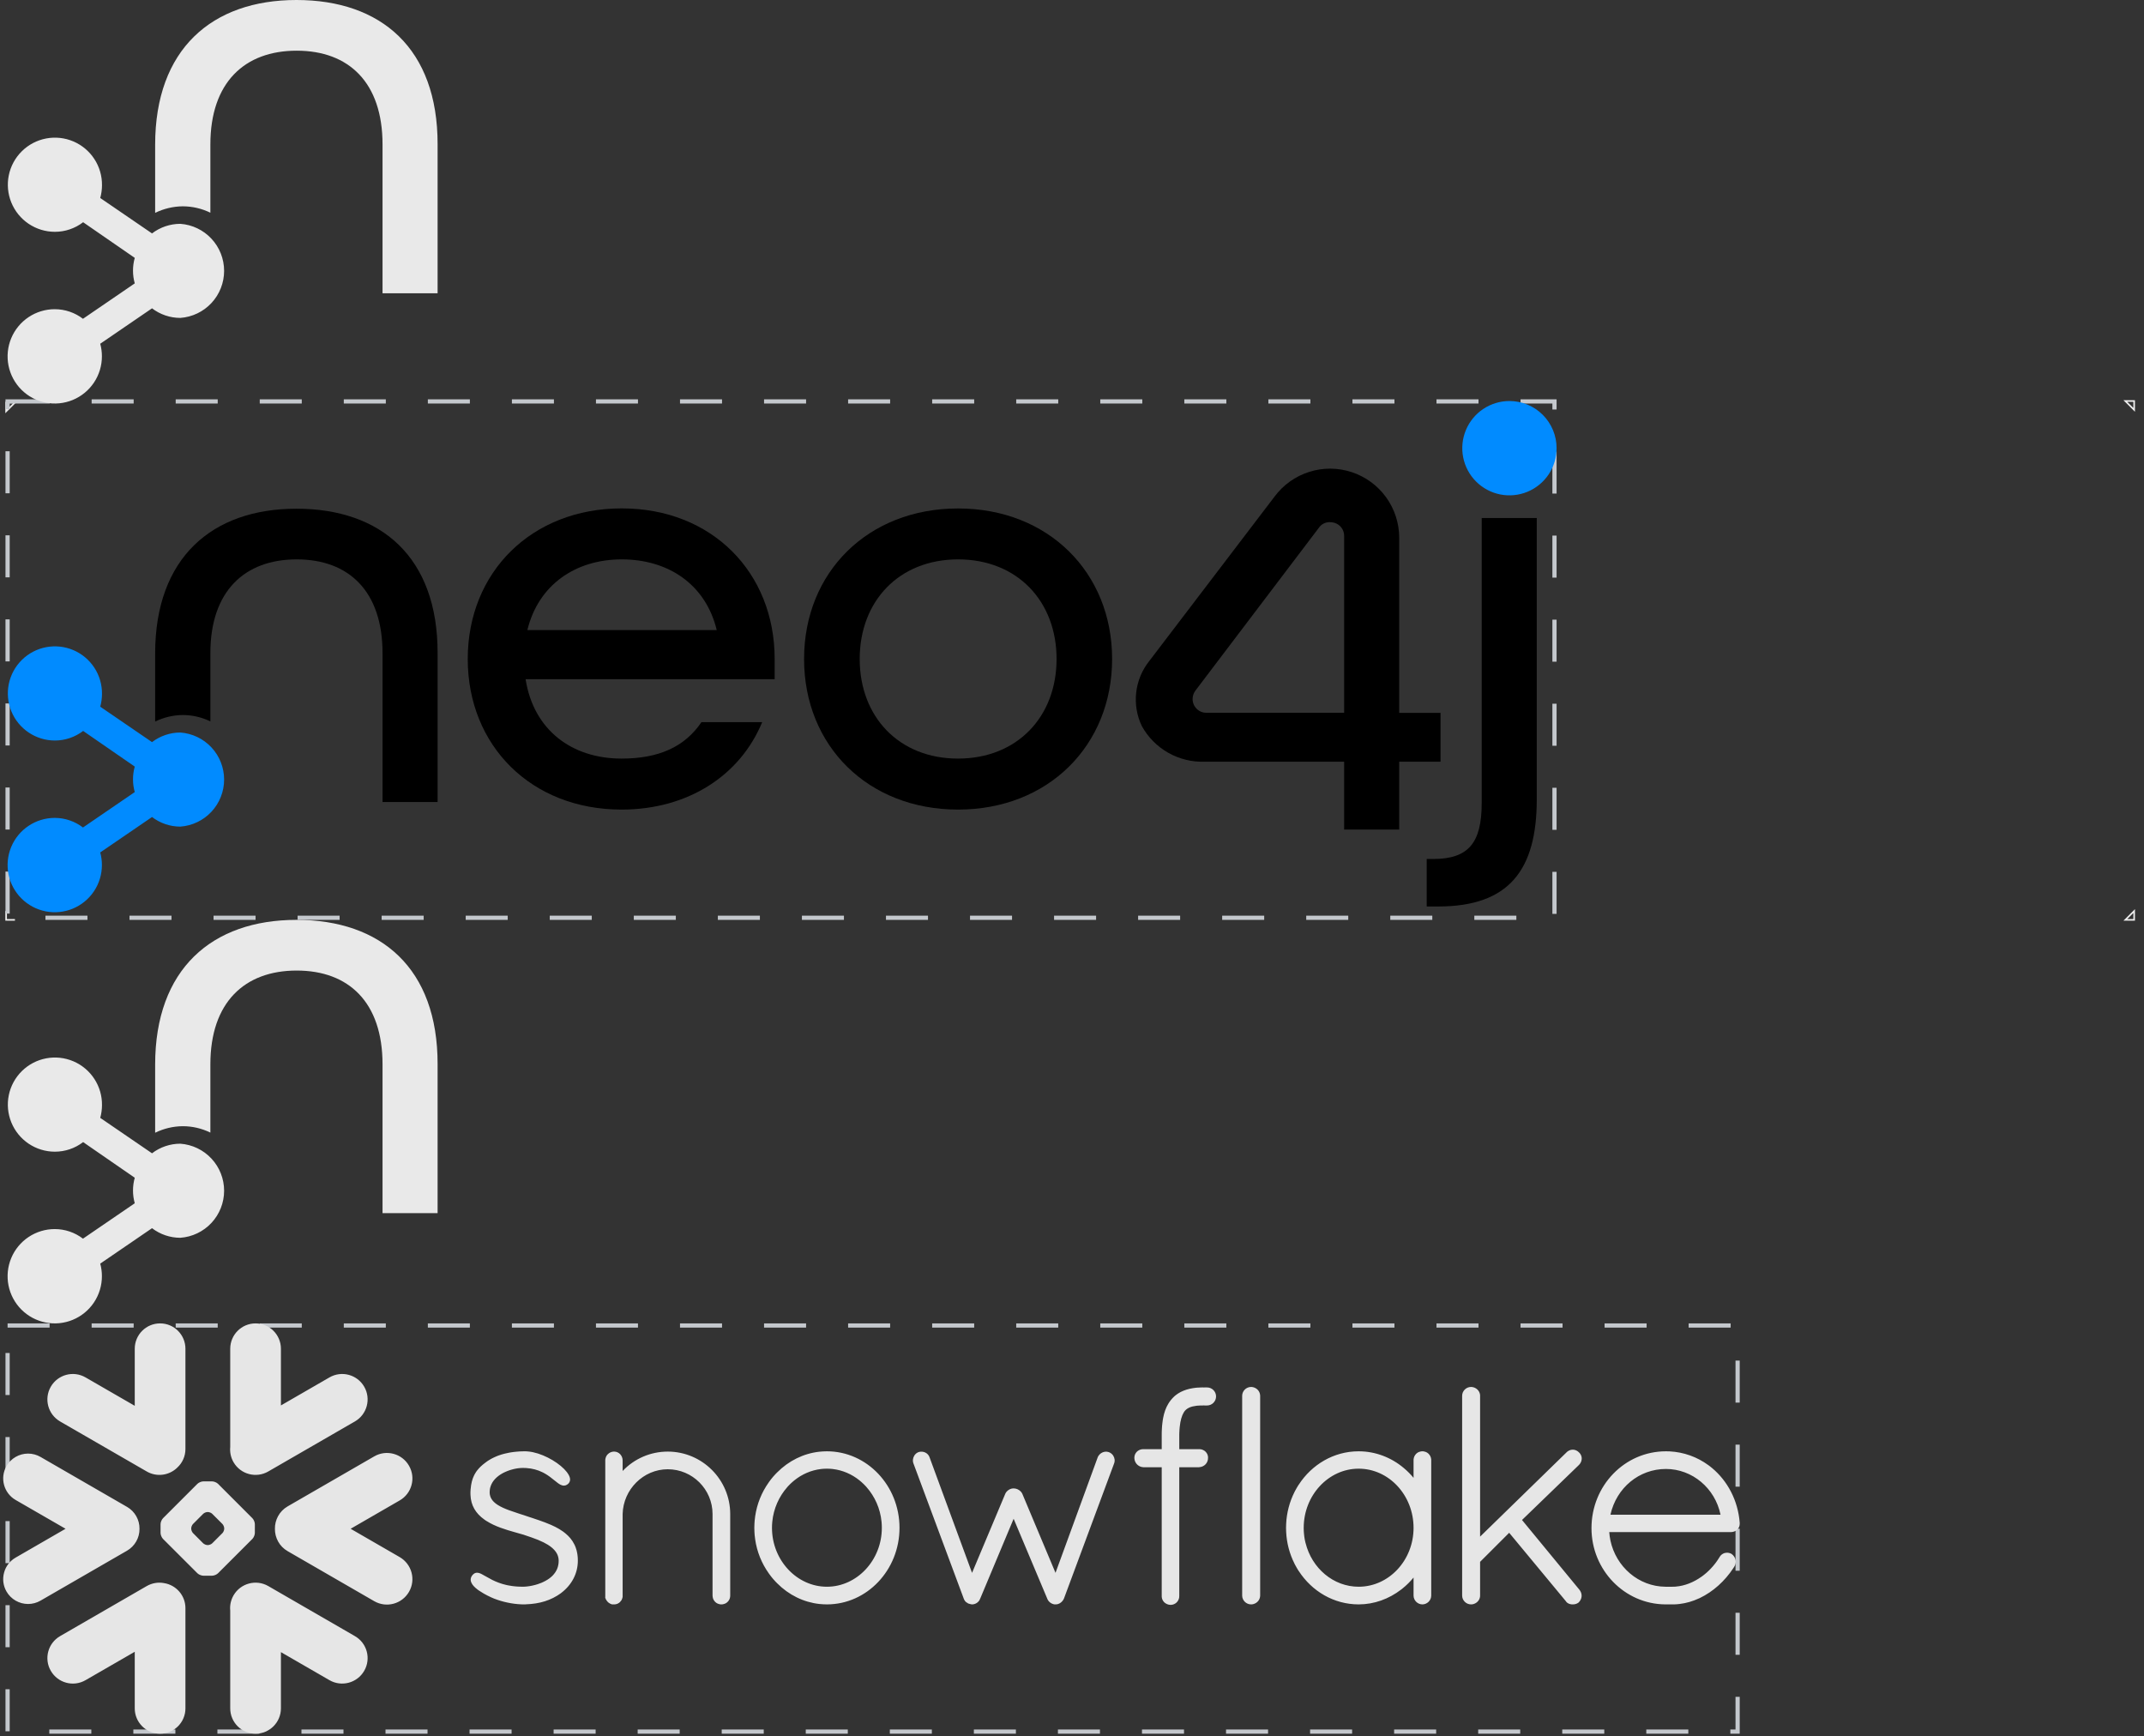
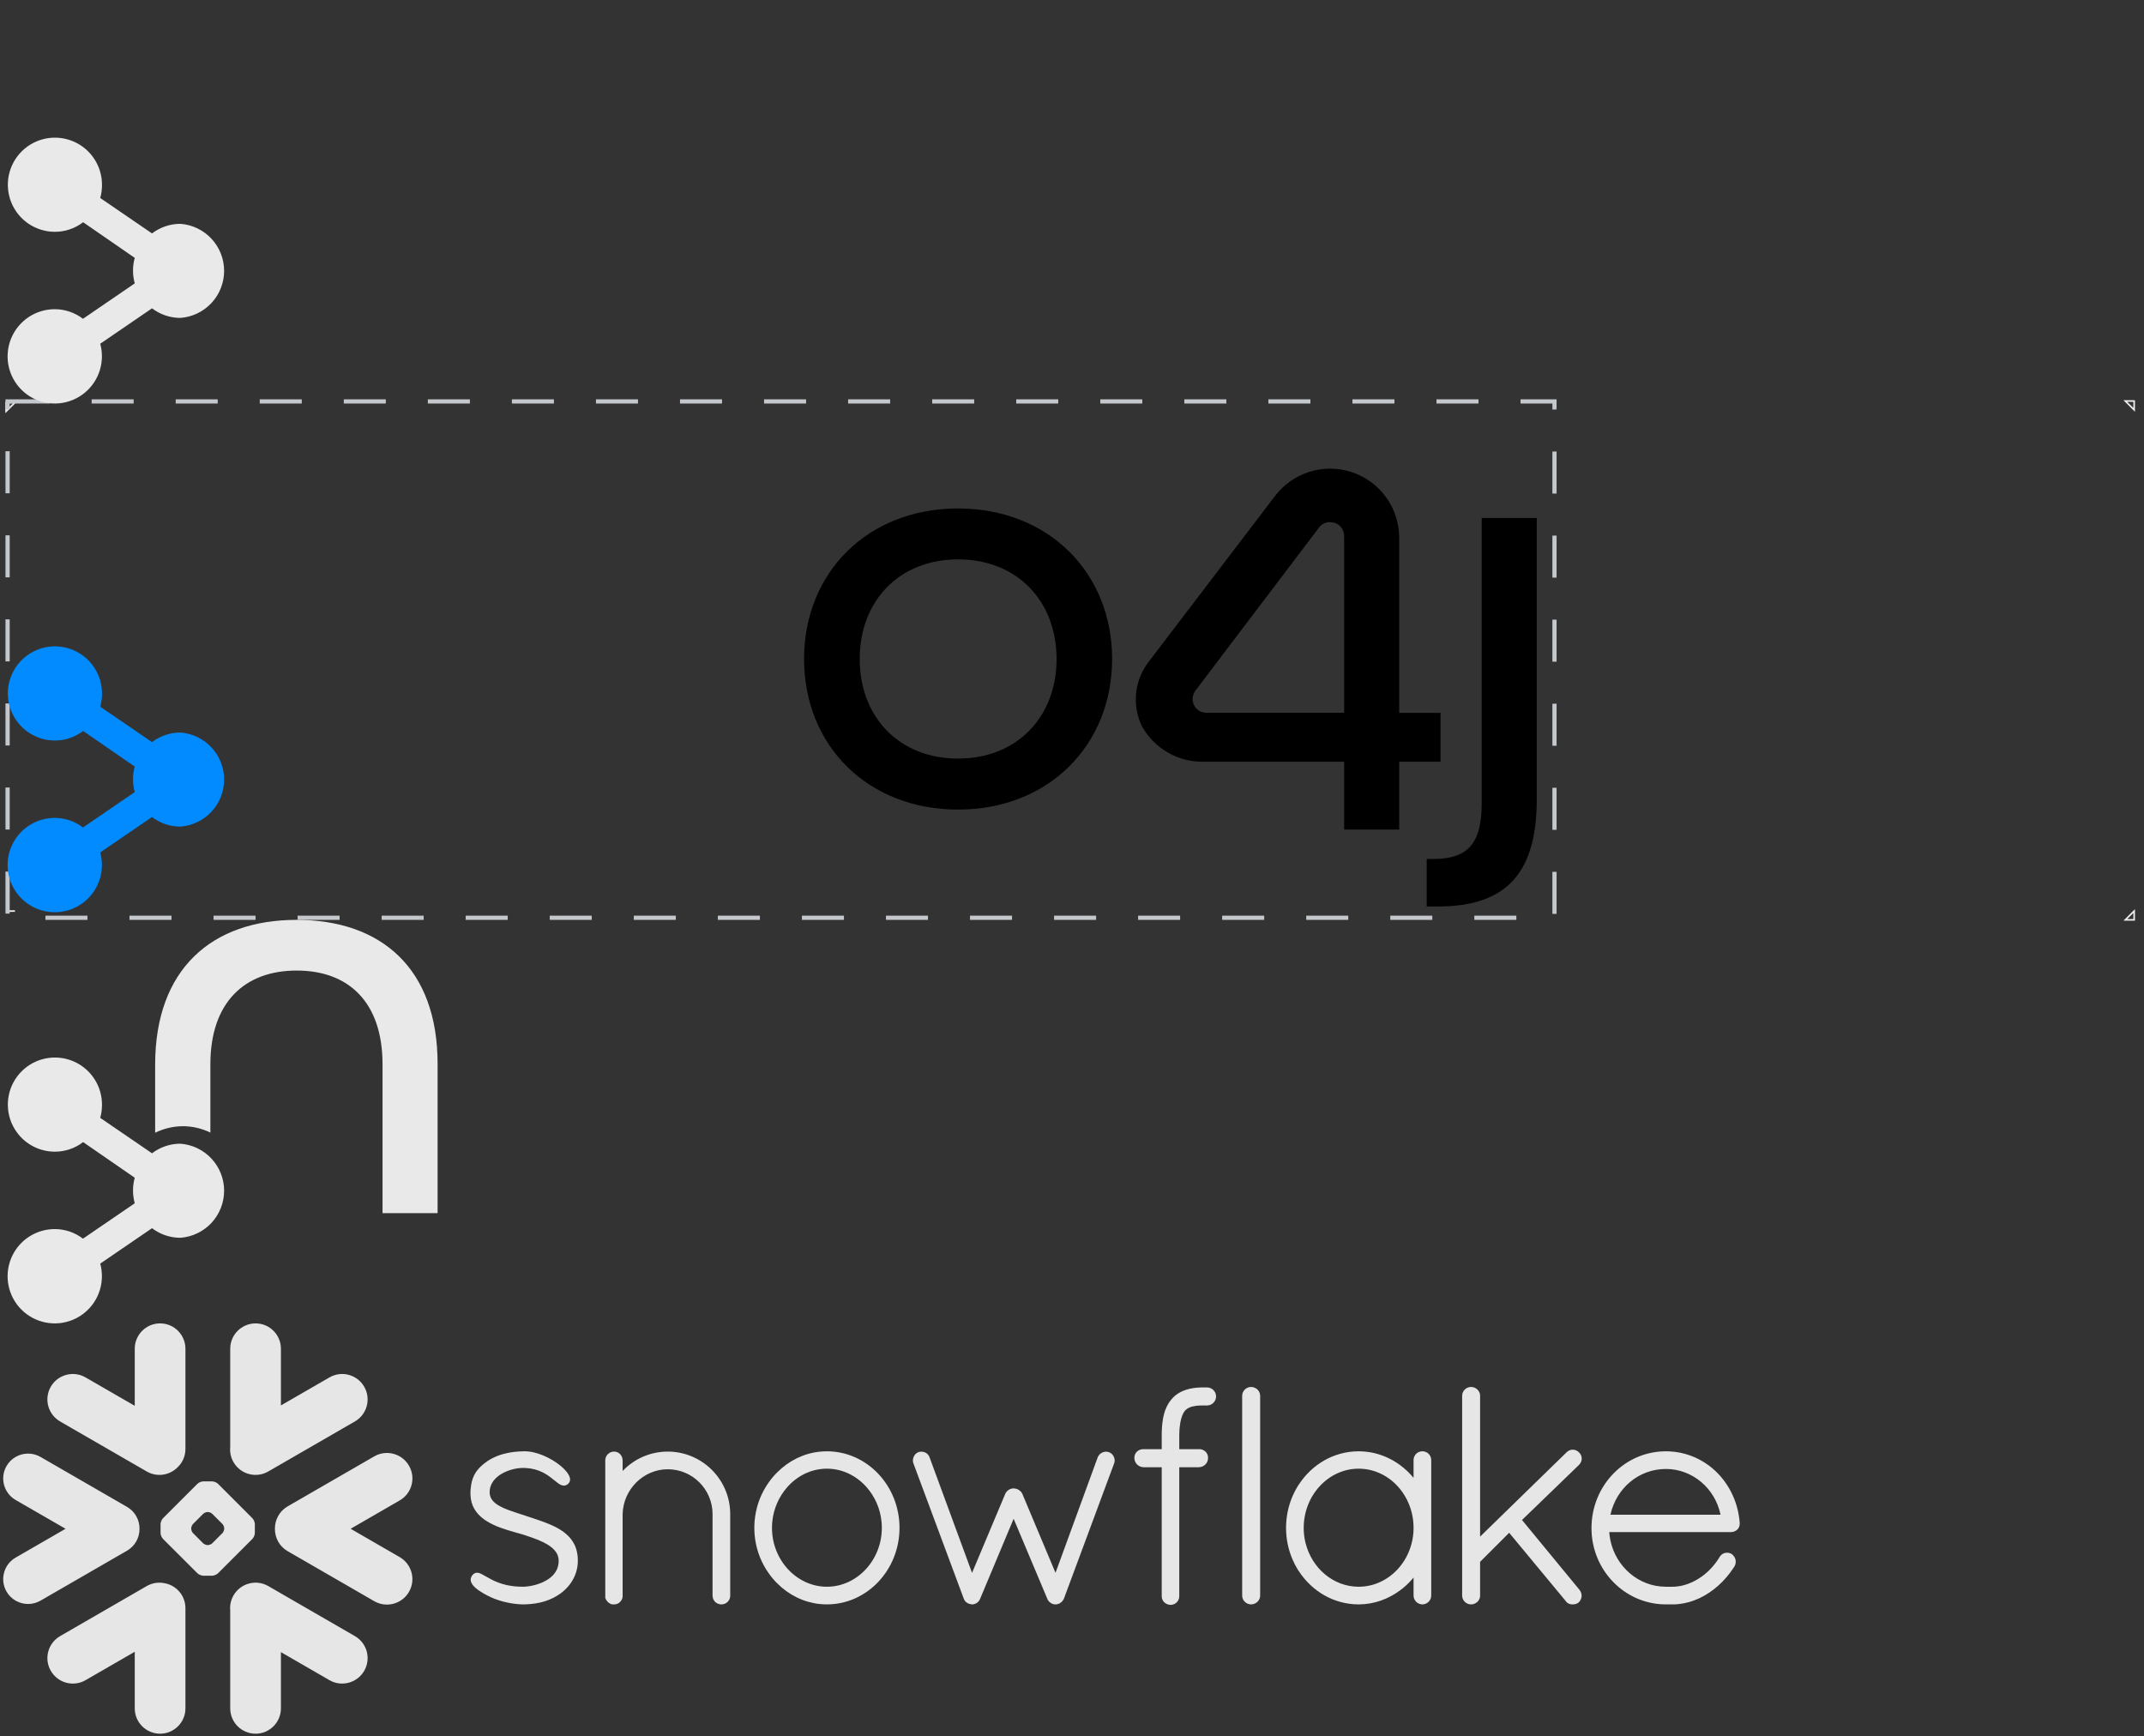
<svg xmlns="http://www.w3.org/2000/svg" width="226" height="183" viewBox="0 0 226 183" fill="none">
  <rect x="0" y="0" width="226" height="183" fill="#333333" stroke="none" />
-   <path d="M0.646 96.022V96.952H1.575M1.575 42.422H0.646V43.352L1.575 42.422ZM224.962 43.197V42.267H224.033L224.962 43.197ZM224.033 96.952H224.962V96.022L224.033 96.952Z" stroke="#EEEEEE" stroke-width="0.168" />
+   <path d="M0.646 96.022H1.575M1.575 42.422H0.646V43.352L1.575 42.422ZM224.962 43.197V42.267H224.033L224.962 43.197ZM224.033 96.952H224.962V96.022L224.033 96.952Z" stroke="#EEEEEE" stroke-width="0.168" />
  <rect x="0.8" y="42.309" width="163.059" height="54.422" stroke="#C4C8CD" stroke-width="0.443" stroke-dasharray="4.43 4.43" />
-   <rect x="0.8" y="139.704" width="182.363" height="42.801" stroke="#C4C8CD" stroke-width="0.443" stroke-dasharray="4.43 4.43" />
  <path d="M37.407 172.44L28.279 167.167C26.997 166.428 25.357 166.867 24.615 168.15C24.327 168.655 24.214 169.211 24.269 169.751V180.057C24.269 181.53 25.465 182.727 26.942 182.727C28.415 182.727 29.612 181.53 29.612 180.057V174.131L34.726 177.084C36.008 177.826 37.652 177.383 38.391 176.101C39.133 174.819 38.694 173.179 37.407 172.44V172.44ZM14.705 161.14C14.713 160.672 14.595 160.211 14.365 159.804C14.135 159.396 13.8 159.058 13.395 158.824L4.267 153.554C3.87 153.325 3.42 153.205 2.961 153.204C2.025 153.204 1.154 153.705 0.688 154.514C-0.035 155.765 0.396 157.37 1.648 158.093L6.91 161.128L1.648 164.167C1.042 164.517 0.606 165.08 0.428 165.756C0.245 166.432 0.338 167.14 0.688 167.746C1.154 168.554 2.025 169.056 2.957 169.056C3.416 169.056 3.871 168.935 4.267 168.706L13.395 163.436C13.797 163.203 14.129 162.867 14.359 162.464C14.589 162.061 14.709 161.604 14.705 161.14ZM6.338 149.819L15.467 155.089C16.532 155.707 17.845 155.505 18.684 154.685C19.217 154.195 19.547 153.496 19.547 152.718V142.156C19.547 140.679 18.35 139.482 16.877 139.482C15.401 139.482 14.204 140.679 14.204 142.156V148.168L9.02 145.176C7.737 144.433 6.097 144.872 5.355 146.155C4.613 147.437 5.056 149.077 6.338 149.819ZM26.864 161.567C26.864 161.769 26.748 162.049 26.604 162.197L22.986 165.814C22.843 165.958 22.559 166.075 22.357 166.075H21.436C21.234 166.075 20.95 165.958 20.806 165.815L17.184 162.197C17.041 162.049 16.924 161.769 16.924 161.567V160.646C16.924 160.44 17.041 160.16 17.184 160.016L20.806 156.395C20.95 156.251 21.234 156.134 21.436 156.134H22.357C22.559 156.134 22.843 156.251 22.986 156.395L26.604 160.016C26.748 160.16 26.865 160.44 26.865 160.646L26.864 161.567ZM23.635 161.124V161.085C23.635 160.937 23.55 160.732 23.445 160.623L22.376 159.558C22.271 159.449 22.065 159.364 21.914 159.364H21.875C21.727 159.364 21.521 159.449 21.412 159.558L20.348 160.623C20.243 160.728 20.157 160.934 20.157 161.085V161.124C20.157 161.276 20.243 161.482 20.348 161.586L21.412 162.655C21.521 162.76 21.727 162.846 21.875 162.846H21.914C22.065 162.846 22.271 162.76 22.376 162.655L23.445 161.586C23.55 161.482 23.635 161.276 23.635 161.124ZM28.279 155.089L37.407 149.819C38.69 149.081 39.133 147.437 38.391 146.155C37.648 144.872 36.008 144.433 34.726 145.176L29.612 148.129V142.156C29.612 140.679 28.415 139.482 26.942 139.482C25.465 139.482 24.269 140.679 24.269 142.156V152.509C24.218 153.045 24.323 153.604 24.615 154.11C25.357 155.392 26.997 155.831 28.279 155.089ZM17.297 166.856C16.691 166.739 16.042 166.837 15.467 167.167L6.338 172.44C5.056 173.179 4.613 174.819 5.355 176.101C6.097 177.387 7.737 177.827 9.02 177.084L14.204 174.092V180.057C14.204 181.53 15.401 182.727 16.877 182.727C18.35 182.727 19.547 181.53 19.547 180.057V169.495C19.547 168.162 18.572 167.058 17.297 166.856ZM43.112 154.483C42.374 153.196 40.73 152.757 39.448 153.499L30.319 158.769C29.445 159.274 28.963 160.199 28.979 161.14C28.971 162.076 29.453 162.989 30.319 163.487L39.448 168.76C40.73 169.499 42.37 169.059 43.112 167.777C43.855 166.495 43.411 164.855 42.129 164.112L36.961 161.128L42.129 158.143C43.415 157.405 43.855 155.765 43.112 154.483ZM183.384 160.51V160.611C183.384 161.108 182.968 161.478 182.455 161.478H169.631C169.655 161.781 169.694 162.076 169.756 162.368C170.35 165.146 172.729 167.213 175.554 167.237H176.3C176.358 167.237 176.417 167.237 176.479 167.233C176.533 167.233 176.588 167.229 176.642 167.225C176.646 167.225 176.65 167.225 176.654 167.221C177.59 167.147 178.534 166.771 179.378 166.164H179.382C179.427 166.132 179.471 166.098 179.514 166.063C179.522 166.059 179.529 166.052 179.541 166.044C179.579 166.014 179.616 165.984 179.654 165.954C179.669 165.943 179.681 165.931 179.697 165.919C179.729 165.895 179.76 165.869 179.79 165.842C179.809 165.826 179.832 165.807 179.852 165.791C179.875 165.767 179.899 165.745 179.926 165.725C179.949 165.702 179.976 165.679 180 165.655C180.02 165.638 180.039 165.62 180.058 165.601C180.089 165.574 180.116 165.546 180.147 165.519C180.163 165.504 180.178 165.484 180.194 165.469L180.287 165.375L180.33 165.333L180.423 165.228C180.439 165.216 180.45 165.201 180.462 165.185C180.497 165.15 180.528 165.115 180.559 165.08C180.571 165.065 180.586 165.049 180.598 165.033C180.629 164.995 180.656 164.96 180.687 164.925L180.734 164.866C180.761 164.831 180.788 164.8 180.812 164.769C180.833 164.741 180.853 164.712 180.874 164.684C180.893 164.656 180.913 164.633 180.932 164.606C180.963 164.563 180.994 164.52 181.022 164.478C181.031 164.465 181.04 164.452 181.049 164.439C181.127 164.324 181.202 164.208 181.274 164.089C181.274 164.089 181.274 164.085 181.278 164.081C181.294 164.054 181.313 164.031 181.332 164.004C181.34 163.992 181.348 163.98 181.36 163.973C181.371 163.953 181.387 163.941 181.398 163.926L181.433 163.891C181.449 163.879 181.461 163.868 181.476 163.856C181.488 163.844 181.5 163.833 181.515 163.825C181.536 163.808 181.558 163.794 181.581 163.782C181.597 163.77 181.614 163.76 181.632 163.751C181.649 163.744 181.666 163.736 181.682 163.728C181.698 163.72 181.713 163.716 181.725 163.708C181.748 163.701 181.768 163.697 181.791 163.689C181.803 163.685 181.811 163.681 181.822 163.677C181.896 163.662 181.974 163.65 182.048 163.65C182.129 163.65 182.215 163.662 182.292 163.685H182.3C182.331 163.697 182.366 163.704 182.398 163.72C182.406 163.724 182.413 163.724 182.421 163.728C182.454 163.742 182.487 163.759 182.518 163.778L182.534 163.786C182.961 164.097 183.093 164.641 182.833 165.088L182.829 165.092C182.799 165.141 182.768 165.191 182.736 165.239C182.728 165.251 182.72 165.263 182.712 165.274C181.803 166.658 180.567 167.761 179.188 168.422C179.157 168.434 179.129 168.449 179.098 168.465C179.094 168.465 179.087 168.469 179.083 168.469C178.445 168.764 177.762 168.97 177.031 169.056C177.015 169.056 177 169.059 176.984 169.059C176.922 169.068 176.86 169.074 176.798 169.079C176.763 169.079 176.728 169.083 176.689 169.087C176.646 169.087 176.6 169.09 176.557 169.094C176.471 169.094 176.386 169.098 176.3 169.098H175.546C171.233 169.067 167.759 165.469 167.759 161.062C167.759 156.581 171.256 152.963 175.605 152.963C175.733 152.963 175.861 152.967 175.989 152.971C177.505 153.049 178.904 153.566 180.066 154.413C180.07 154.417 180.074 154.42 180.078 154.42C180.144 154.467 180.206 154.518 180.268 154.564C180.299 154.591 180.334 154.619 180.369 154.646C180.4 154.669 180.431 154.696 180.462 154.72C182.098 156.084 183.202 158.132 183.385 160.502L183.384 160.51ZM169.756 159.647H181.363C180.788 156.849 178.383 154.825 175.604 154.825C172.775 154.825 170.389 156.81 169.756 159.647ZM150.597 153.235C150.741 153.379 150.838 153.573 150.862 153.799C150.862 153.83 150.866 153.861 150.866 153.892V168.166C150.866 168.675 150.438 169.098 149.933 169.098C149.428 169.098 149.004 168.675 149.004 168.166V166.269C148.65 166.697 148.262 167.085 147.838 167.423C147.827 167.435 147.815 167.443 147.803 167.454C147.764 167.485 147.724 167.515 147.683 167.544C146.4 168.531 144.842 169.098 143.214 169.098C140.591 169.098 138.282 167.703 136.907 165.589C136.895 165.574 136.88 165.554 136.868 165.539C136.829 165.473 136.79 165.406 136.747 165.337C136.72 165.294 136.697 165.251 136.67 165.208C136.642 165.166 136.619 165.119 136.596 165.072C136.557 165.006 136.519 164.938 136.483 164.87C136.471 164.847 136.464 164.824 136.452 164.8C135.925 163.756 135.626 162.611 135.574 161.443C135.558 161.168 135.558 160.893 135.574 160.619C135.627 159.449 135.926 158.303 136.452 157.257C136.464 157.238 136.471 157.215 136.483 157.191C136.519 157.123 136.557 157.056 136.596 156.989C136.619 156.942 136.643 156.896 136.67 156.853C136.693 156.81 136.72 156.768 136.747 156.725C136.786 156.659 136.829 156.589 136.868 156.523C136.879 156.507 136.895 156.488 136.907 156.472C138.282 154.358 140.591 152.963 143.214 152.963C144.986 152.963 146.661 153.612 147.994 154.743C148.359 155.05 148.697 155.388 149.004 155.761V153.892C149.004 153.861 149.004 153.83 149.008 153.799C149.031 153.573 149.128 153.379 149.272 153.235V153.231C149.288 153.216 149.307 153.204 149.323 153.189L149.338 153.173C149.35 153.161 149.366 153.154 149.377 153.146C149.389 153.138 149.401 153.126 149.412 153.119C149.421 153.115 149.429 153.11 149.436 153.103C149.455 153.095 149.471 153.084 149.49 153.072C149.494 153.072 149.498 153.068 149.502 153.068L149.572 153.033H149.576C149.631 153.01 149.688 152.994 149.747 152.983C149.751 152.983 149.758 152.979 149.762 152.979C149.785 152.975 149.813 152.971 149.84 152.967C149.871 152.967 149.902 152.963 149.933 152.963C149.968 152.963 149.999 152.967 150.03 152.967C150.057 152.971 150.081 152.975 150.108 152.979C150.112 152.979 150.116 152.983 150.123 152.983C150.182 152.994 150.239 153.011 150.294 153.033H150.298C150.322 153.045 150.345 153.056 150.364 153.068C150.372 153.068 150.376 153.072 150.38 153.072C150.396 153.084 150.413 153.094 150.43 153.103C150.438 153.111 150.45 153.115 150.458 153.119C150.469 153.126 150.481 153.138 150.493 153.146C150.505 153.154 150.517 153.163 150.528 153.173C150.536 153.177 150.539 153.185 150.547 153.189C150.563 153.204 150.582 153.216 150.594 153.231L150.598 153.235L150.597 153.235ZM143.214 167.237C146.404 167.237 149.004 164.454 149.004 161.031C149.004 157.592 146.404 154.794 143.214 154.794C140.047 154.794 137.424 157.588 137.424 161.031C137.424 161.14 137.427 161.244 137.431 161.349C137.431 161.396 137.439 161.439 137.439 161.482C137.443 161.544 137.447 161.606 137.455 161.664C137.459 161.715 137.467 161.761 137.47 161.808C137.478 161.862 137.482 161.921 137.49 161.975C137.498 162.018 137.505 162.057 137.509 162.095C137.521 162.158 137.529 162.22 137.54 162.282C137.548 162.313 137.556 162.34 137.56 162.368C137.575 162.441 137.591 162.511 137.606 162.585C137.61 162.601 137.615 162.617 137.622 162.632C138.282 165.29 140.552 167.237 143.214 167.237L143.214 167.237ZM127.238 146.233H126.985C126.954 146.233 126.919 146.233 126.888 146.236C126.853 146.232 126.822 146.232 126.787 146.232C126.698 146.232 126.609 146.232 126.519 146.236C126.504 146.236 126.484 146.24 126.469 146.24C126.399 146.24 126.329 146.244 126.259 146.252H126.22C126.146 146.26 126.076 146.264 126.006 146.271C125.998 146.275 125.991 146.275 125.983 146.275C125.905 146.287 125.831 146.295 125.761 146.306H125.753C125.283 146.38 124.86 146.512 124.483 146.699C124.483 146.703 124.479 146.703 124.475 146.703C124.42 146.734 124.362 146.765 124.307 146.796C124.296 146.8 124.288 146.808 124.277 146.815C124.229 146.843 124.182 146.871 124.137 146.901C124.117 146.913 124.102 146.928 124.086 146.94C124.047 146.963 124.012 146.99 123.973 147.018C123.947 147.041 123.92 147.063 123.892 147.084L123.822 147.142C123.779 147.181 123.74 147.216 123.701 147.255C123.693 147.262 123.686 147.27 123.678 147.278C123.631 147.328 123.585 147.375 123.538 147.426C123.53 147.437 123.523 147.449 123.515 147.457C123.476 147.498 123.439 147.541 123.402 147.585C123.391 147.604 123.375 147.624 123.363 147.643C123.334 147.68 123.305 147.717 123.278 147.756C123.271 147.77 123.262 147.783 123.251 147.795C123.22 147.841 123.189 147.888 123.161 147.935C123.157 147.942 123.153 147.946 123.15 147.954C122.897 148.37 122.718 148.86 122.606 149.45C122.606 149.458 122.606 149.47 122.602 149.477C122.586 149.551 122.575 149.629 122.563 149.707C122.559 149.73 122.555 149.753 122.555 149.777C122.544 149.844 122.535 149.911 122.528 149.979C122.524 150.018 122.52 150.056 122.516 150.099C122.508 150.154 122.501 150.204 122.497 150.262C122.493 150.322 122.489 150.382 122.485 150.441C122.481 150.48 122.481 150.519 122.477 150.562C122.473 150.643 122.469 150.729 122.465 150.814C122.465 150.838 122.461 150.853 122.461 150.873C122.457 150.981 122.458 151.094 122.458 151.203V152.738H120.522C120.402 152.734 120.281 152.757 120.172 152.796C119.823 152.924 119.574 153.255 119.574 153.639C119.574 154.001 119.753 154.308 120.033 154.487C120.177 154.579 120.343 154.631 120.514 154.638H120.522V154.642H122.458V168.197C122.454 168.216 122.458 168.232 122.458 168.251V168.286C122.469 168.498 122.556 168.7 122.702 168.853L122.706 168.857C122.726 168.877 122.749 168.896 122.769 168.916C122.773 168.92 122.777 168.92 122.78 168.923C122.796 168.939 122.815 168.951 122.831 168.962C122.839 168.97 122.848 168.976 122.858 168.982C122.866 168.989 122.875 168.994 122.885 168.997C123.041 169.097 123.221 169.149 123.406 169.149C123.436 169.148 123.466 169.146 123.495 169.141C123.678 169.125 123.845 169.048 123.981 168.935L123.985 168.931C124.004 168.916 124.021 168.899 124.036 168.881C124.039 168.877 124.047 168.873 124.051 168.869C124.067 168.853 124.078 168.838 124.09 168.826C124.238 168.647 124.319 168.426 124.307 168.197V154.642H126.39V154.638H126.398C126.95 154.611 127.354 154.18 127.339 153.643V153.636C127.343 153.616 127.339 153.597 127.339 153.577V153.558C127.323 153.352 127.234 153.165 127.094 153.022V153.018H127.09C127.073 153 127.055 152.983 127.036 152.967C127.028 152.959 127.02 152.955 127.016 152.948C127.001 152.936 126.989 152.928 126.973 152.917C126.962 152.909 126.946 152.897 126.935 152.889C126.927 152.886 126.915 152.878 126.907 152.874C126.889 152.862 126.869 152.852 126.849 152.843C126.845 152.839 126.839 152.836 126.834 152.835C126.811 152.823 126.788 152.813 126.764 152.804C126.76 152.8 126.756 152.8 126.748 152.796L126.678 152.773C126.67 152.773 126.663 152.769 126.655 152.769C126.632 152.765 126.612 152.757 126.589 152.753C126.577 152.753 126.566 152.753 126.554 152.75C126.538 152.746 126.519 152.746 126.499 152.742H126.457C126.445 152.742 126.433 152.738 126.422 152.738H124.308V151.176C124.312 151.098 124.312 151.02 124.316 150.946C124.316 150.927 124.316 150.904 124.32 150.884C124.32 150.818 124.324 150.752 124.328 150.69C124.328 150.678 124.332 150.663 124.332 150.651C124.336 150.578 124.342 150.506 124.351 150.433C124.425 149.676 124.588 149.198 124.759 148.906C124.763 148.898 124.763 148.895 124.767 148.887C124.779 148.867 124.794 148.848 124.806 148.829C124.815 148.812 124.825 148.797 124.837 148.782C124.841 148.774 124.848 148.759 124.856 148.751C124.875 148.724 124.896 148.7 124.918 148.677C125.163 148.401 125.544 148.234 126.096 148.168C126.104 148.168 126.108 148.164 126.119 148.164C126.151 148.159 126.184 148.157 126.216 148.156C126.232 148.152 126.251 148.152 126.267 148.148C126.298 148.148 126.325 148.145 126.356 148.145C126.38 148.145 126.399 148.141 126.426 148.141C126.453 148.137 126.481 148.137 126.508 148.137C126.535 148.137 126.562 148.133 126.589 148.133H126.792C126.823 148.133 126.85 148.129 126.881 148.125C126.916 148.129 126.951 148.133 126.986 148.133H127.238C127.759 148.133 128.186 147.705 128.186 147.181C128.186 146.656 127.759 146.233 127.238 146.233H127.238ZM132.251 146.26C132.251 146.26 132.247 146.256 132.243 146.256C132.224 146.248 132.208 146.24 132.185 146.236C132.175 146.232 132.164 146.228 132.154 146.225C132.138 146.221 132.123 146.217 132.107 146.213C132.092 146.209 132.076 146.201 132.064 146.201C132.045 146.197 132.029 146.194 132.01 146.194C131.994 146.19 131.983 146.19 131.967 146.186C131.936 146.182 131.901 146.182 131.87 146.182C131.365 146.182 130.937 146.606 130.937 147.111V168.166C130.937 168.675 131.365 169.098 131.87 169.098C131.901 169.098 131.936 169.098 131.967 169.094C131.971 169.094 131.979 169.09 131.983 169.09L132.064 169.079C132.068 169.079 132.076 169.075 132.084 169.075C132.107 169.067 132.13 169.063 132.154 169.056C132.158 169.056 132.162 169.056 132.165 169.052C132.523 168.939 132.787 168.636 132.826 168.263C132.831 168.231 132.833 168.198 132.834 168.166V147.111C132.834 147.08 132.83 147.049 132.826 147.018C132.791 146.676 132.566 146.392 132.251 146.26H132.251ZM60.899 164.143C60.891 164.089 60.891 164.039 60.883 163.988C60.88 163.952 60.876 163.915 60.872 163.879C60.864 163.836 60.86 163.798 60.852 163.755C60.844 163.716 60.837 163.677 60.829 163.634C60.824 163.602 60.818 163.569 60.809 163.537C60.798 163.491 60.79 163.448 60.778 163.401C60.771 163.378 60.763 163.351 60.755 163.327C60.744 163.278 60.728 163.23 60.708 163.184C60.705 163.164 60.697 163.145 60.693 163.129C60.674 163.075 60.653 163.022 60.631 162.97C60.627 162.962 60.623 162.95 60.619 162.939C60.592 162.884 60.569 162.826 60.541 162.772C60.537 162.768 60.537 162.764 60.533 162.76C60.312 162.313 59.997 161.94 59.613 161.625C59.613 161.621 59.613 161.621 59.609 161.621C59.554 161.579 59.5 161.532 59.441 161.489C59.441 161.489 59.438 161.485 59.434 161.482C59.43 161.482 59.426 161.478 59.422 161.474C59.387 161.45 59.352 161.423 59.321 161.4C58.843 161.062 58.315 160.794 57.545 160.498L57.51 160.487C57.499 160.479 57.483 160.475 57.471 160.467C57.036 160.304 56.585 160.149 56.123 159.997H56.119C56.119 159.997 56.115 159.997 56.115 159.993C56.107 159.993 56.099 159.989 56.088 159.985C56.038 159.967 55.987 159.951 55.936 159.935C55.905 159.927 55.882 159.919 55.859 159.912C55.703 159.857 55.544 159.807 55.385 159.752C55.272 159.713 55.151 159.675 55.008 159.628C54.969 159.616 54.876 159.585 54.798 159.562C54.794 159.562 54.794 159.558 54.79 159.558C54.742 159.542 54.694 159.526 54.646 159.511C54.258 159.387 53.939 159.278 53.667 159.177C53.224 159.014 52.82 158.839 52.489 158.629C52.482 158.626 52.476 158.622 52.47 158.618C52.019 158.33 51.708 157.976 51.635 157.514L51.63 157.51C51.626 157.478 51.623 157.445 51.623 157.413C51.619 157.405 51.619 157.401 51.619 157.397C51.615 157.358 51.615 157.323 51.615 157.285C51.615 157.23 51.619 157.176 51.623 157.125C51.623 157.11 51.623 157.098 51.627 157.086C51.631 157.044 51.635 157.005 51.638 156.966C51.642 156.954 51.642 156.943 51.646 156.931C51.654 156.888 51.662 156.849 51.669 156.807C51.673 156.803 51.673 156.795 51.677 156.787C51.688 156.743 51.701 156.698 51.716 156.655V156.651C51.918 156.049 52.396 155.602 52.959 155.287C52.998 155.268 53.037 155.248 53.072 155.229C53.111 155.209 53.146 155.19 53.181 155.174C53.239 155.147 53.297 155.121 53.356 155.097C53.391 155.081 53.422 155.066 53.457 155.054L53.644 154.984C53.677 154.972 53.711 154.96 53.745 154.949C53.807 154.93 53.865 154.91 53.927 154.895C53.966 154.883 54.001 154.871 54.04 154.864C54.098 154.848 54.157 154.836 54.211 154.821L54.328 154.798C54.39 154.786 54.448 154.774 54.502 154.766C54.536 154.763 54.57 154.758 54.603 154.751C54.672 154.742 54.74 154.736 54.809 154.731C54.825 154.727 54.84 154.727 54.86 154.724C54.945 154.72 55.031 154.716 55.113 154.716C55.21 154.716 55.307 154.72 55.4 154.724H55.443C56.131 154.766 56.686 154.934 57.145 155.155C57.18 155.171 57.215 155.19 57.25 155.206C57.269 155.217 57.288 155.228 57.308 155.237C57.351 155.26 57.394 155.283 57.44 155.31L57.464 155.322C57.51 155.349 57.557 155.38 57.603 155.408C57.605 155.41 57.608 155.411 57.611 155.412C57.662 155.443 57.712 155.478 57.763 155.509C57.763 155.513 57.767 155.513 57.767 155.516C57.817 155.548 57.864 155.579 57.91 155.614C57.928 155.628 57.946 155.641 57.965 155.652C58.074 155.734 58.245 155.866 58.4 155.994C58.417 156.004 58.433 156.016 58.447 156.029C58.563 156.127 58.672 156.212 58.777 156.29C58.792 156.302 58.808 156.314 58.824 156.325C58.828 156.329 58.831 156.332 58.835 156.332L58.87 156.356C58.898 156.375 58.929 156.395 58.956 156.414C58.967 156.422 58.979 156.426 58.991 156.434L59.072 156.48C59.084 156.484 59.092 156.488 59.103 156.492C59.133 156.506 59.162 156.519 59.193 156.531C59.201 156.535 59.205 156.535 59.212 156.538C59.247 156.55 59.282 156.562 59.317 156.566L59.321 156.57C59.399 156.581 59.473 156.585 59.55 156.566C59.558 156.566 59.566 156.562 59.574 156.562C59.593 156.558 59.617 156.55 59.636 156.546C59.644 156.542 59.648 156.538 59.655 156.535C59.664 156.534 59.672 156.531 59.679 156.527C59.711 156.511 59.742 156.495 59.772 156.476C59.78 156.476 59.783 156.472 59.787 156.469C59.821 156.446 59.854 156.421 59.885 156.395L59.889 156.391C59.916 156.367 59.939 156.34 59.962 156.313C59.979 156.293 59.993 156.27 60.005 156.247C60.009 156.243 60.013 156.239 60.013 156.235C60.176 155.963 60.083 155.606 59.795 155.217C59.791 155.209 59.787 155.202 59.78 155.194C59.768 155.178 59.76 155.167 59.749 155.151C59.088 154.296 57.584 153.36 56.189 153.06C56.181 153.06 56.173 153.06 56.166 153.056C56.107 153.045 56.045 153.033 55.987 153.022C55.97 153.021 55.953 153.018 55.936 153.014C55.886 153.006 55.835 152.998 55.785 152.994C55.766 152.99 55.746 152.987 55.727 152.987C55.68 152.983 55.629 152.979 55.583 152.975C55.563 152.971 55.544 152.971 55.528 152.967C55.462 152.967 55.4 152.963 55.338 152.963C55.237 152.963 55.136 152.963 55.039 152.967C54.984 152.967 54.93 152.971 54.871 152.975C54.833 152.979 54.786 152.979 54.747 152.979C54.669 152.987 54.596 152.991 54.522 152.998C54.502 152.998 54.479 152.998 54.46 153.002C54.375 153.009 54.291 153.018 54.207 153.029H54.18C54.093 153.04 54.006 153.053 53.919 153.068H53.904C53.819 153.08 53.735 153.094 53.651 153.111C53.648 153.111 53.644 153.115 53.636 153.115C53.465 153.146 53.295 153.183 53.127 153.227C53.123 153.227 53.123 153.231 53.123 153.231C53.041 153.251 52.96 153.274 52.878 153.297C52.8 153.321 52.726 153.348 52.657 153.371C52.649 153.371 52.645 153.375 52.637 153.375C52.567 153.402 52.497 153.426 52.427 153.453C52.421 153.456 52.415 153.459 52.408 153.461C52.341 153.487 52.275 153.515 52.209 153.546C52.202 153.55 52.19 153.55 52.182 153.558C52.124 153.581 52.062 153.612 52.008 153.639C51.992 153.647 51.98 153.651 51.969 153.659C51.912 153.685 51.856 153.714 51.801 153.744C51.786 153.752 51.774 153.76 51.759 153.768C51.708 153.795 51.658 153.826 51.607 153.857C51.591 153.865 51.575 153.874 51.561 153.884C51.495 153.923 51.432 153.966 51.37 154.005C51.296 154.059 51.222 154.11 51.156 154.164C51.149 154.164 51.145 154.168 51.145 154.172C50.815 154.417 50.531 154.677 50.298 154.98C50.29 154.992 50.278 155.003 50.27 155.015C50.243 155.058 50.212 155.097 50.185 155.135C50.166 155.167 50.146 155.198 50.127 155.229C50.111 155.251 50.097 155.275 50.084 155.299C50.053 155.349 50.025 155.401 49.998 155.454C49.995 155.462 49.991 155.466 49.987 155.474C49.777 155.889 49.657 156.367 49.61 156.946C49.61 156.954 49.61 156.962 49.606 156.97C49.602 157.071 49.594 157.172 49.59 157.281C49.59 157.362 49.59 157.444 49.594 157.525V157.56C49.637 158.672 50.142 159.507 51.055 160.156C51.063 160.16 51.071 160.168 51.079 160.172L51.195 160.254C51.222 160.273 51.254 160.289 51.281 160.308C51.288 160.316 51.3 160.32 51.308 160.323C52.209 160.895 53.313 161.221 54.234 161.482C54.685 161.614 55.089 161.726 55.21 161.761C55.237 161.769 55.264 161.777 55.287 161.789C55.839 161.971 56.263 162.119 56.612 162.259C56.64 162.266 56.663 162.278 56.69 162.286C56.698 162.29 56.71 162.294 56.721 162.301C56.919 162.383 57.114 162.469 57.3 162.562C57.451 162.638 57.599 162.72 57.743 162.807C58.112 163.036 58.396 163.285 58.587 163.557C58.594 163.564 58.598 163.572 58.602 163.58C58.621 163.602 58.637 163.627 58.649 163.654C58.659 163.667 58.668 163.682 58.676 163.697C58.688 163.715 58.698 163.735 58.707 163.755C58.719 163.774 58.727 163.798 58.738 163.817L58.761 163.864C58.769 163.887 58.781 163.91 58.789 163.937C58.793 163.949 58.8 163.965 58.804 163.98L58.828 164.062C58.832 164.075 58.836 164.088 58.839 164.101C58.847 164.129 58.854 164.157 58.859 164.186C58.863 164.199 58.866 164.212 58.866 164.225L58.878 164.318C58.882 164.33 58.882 164.342 58.882 164.353C58.886 164.4 58.89 164.443 58.89 164.489C58.89 164.559 58.886 164.625 58.882 164.691C58.882 164.711 58.878 164.73 58.878 164.75C58.874 164.801 58.866 164.851 58.855 164.901C58.855 164.917 58.851 164.932 58.847 164.948C58.824 165.084 58.785 165.212 58.734 165.34C58.73 165.344 58.73 165.348 58.73 165.352C58.703 165.41 58.676 165.473 58.645 165.527C58.641 165.535 58.641 165.539 58.637 165.542C58.571 165.667 58.493 165.787 58.396 165.9C58.349 165.958 58.3 166.013 58.249 166.067C58.245 166.067 58.245 166.067 58.245 166.071C58.14 166.176 58.023 166.273 57.903 166.363C57.899 166.366 57.895 166.366 57.895 166.37C57.837 166.409 57.778 166.452 57.72 166.487C57.712 166.495 57.705 166.498 57.697 166.502C57.555 166.59 57.409 166.669 57.258 166.739C57.215 166.759 57.168 166.782 57.122 166.802C57.083 166.817 57.048 166.833 57.009 166.848C56.904 166.887 56.803 166.926 56.698 166.961C56.682 166.964 56.666 166.969 56.651 166.976C56.589 166.996 56.527 167.011 56.465 167.031C56.449 167.035 56.43 167.042 56.414 167.046C56.217 167.099 56.017 167.141 55.816 167.175H55.804C55.707 167.19 55.614 167.202 55.524 167.213C55.489 167.217 55.458 167.221 55.423 167.221C55.392 167.225 55.361 167.225 55.326 167.229C55.252 167.233 55.179 167.236 55.105 167.237C54.965 167.237 54.825 167.233 54.685 167.225C54.631 167.225 54.576 167.221 54.522 167.217C54.448 167.21 54.37 167.206 54.3 167.198C54.234 167.194 54.168 167.187 54.102 167.178C54.044 167.171 53.989 167.163 53.935 167.155C53.815 167.136 53.702 167.12 53.589 167.097C53.539 167.085 53.484 167.077 53.434 167.066C53.375 167.05 53.317 167.039 53.259 167.023C53.195 167.008 53.131 166.992 53.069 166.973C53.026 166.961 52.979 166.949 52.94 166.938C52.835 166.907 52.731 166.872 52.629 166.833L52.559 166.809C52.334 166.724 52.112 166.631 51.895 166.522C51.887 166.518 51.875 166.51 51.864 166.506C51.724 166.436 51.487 166.304 51.261 166.176C51.242 166.164 51.219 166.153 51.199 166.141C51.04 166.048 50.904 165.97 50.776 165.908C50.767 165.902 50.758 165.897 50.748 165.892C50.742 165.889 50.736 165.886 50.729 165.884C50.694 165.869 50.667 165.853 50.636 165.842C50.626 165.838 50.617 165.835 50.608 165.83C50.527 165.799 50.453 165.776 50.379 165.768C50.356 165.764 50.333 165.764 50.309 165.764C50.301 165.76 50.294 165.76 50.286 165.76C50.138 165.76 50.01 165.811 49.89 165.923C49.863 165.946 49.838 165.971 49.816 165.997C49.81 166.006 49.804 166.014 49.796 166.02C49.783 166.037 49.77 166.054 49.758 166.071C49.751 166.081 49.744 166.091 49.738 166.102C49.726 166.118 49.715 166.133 49.707 166.149C49.7 166.16 49.695 166.171 49.691 166.184L49.668 166.23C49.664 166.242 49.66 166.25 49.657 166.261C49.65 166.278 49.645 166.295 49.641 166.312C49.637 166.324 49.633 166.331 49.633 166.343L49.621 166.401C49.621 166.409 49.618 166.417 49.618 166.425C49.614 166.452 49.614 166.475 49.614 166.498V166.51C49.614 166.541 49.618 166.568 49.625 166.599V166.615C49.633 166.638 49.637 166.666 49.645 166.689L49.657 166.724C49.664 166.743 49.668 166.767 49.68 166.786C49.683 166.795 49.687 166.804 49.691 166.813C49.742 166.93 49.824 167.05 49.928 167.167C50.041 167.291 50.185 167.416 50.352 167.544C50.356 167.544 50.356 167.544 50.356 167.548C50.403 167.579 50.449 167.614 50.5 167.649C50.511 167.656 50.519 167.664 50.531 167.668C50.675 167.766 50.822 167.858 50.974 167.944C51.013 167.967 51.051 167.991 51.09 168.01C51.129 168.033 51.168 168.053 51.207 168.072C51.254 168.099 51.308 168.127 51.358 168.154C51.394 168.169 51.425 168.189 51.46 168.204C51.537 168.243 51.619 168.282 51.701 168.321C51.71 168.328 51.721 168.333 51.732 168.337C51.821 168.379 51.91 168.418 52 168.453C52.039 168.469 52.074 168.484 52.112 168.5C52.12 168.504 52.127 168.507 52.136 168.507C52.968 168.834 53.993 169.052 54.899 169.09C54.965 169.094 55.035 169.098 55.101 169.098H55.105C55.136 169.098 55.163 169.098 55.194 169.094H55.404C55.412 169.094 55.419 169.094 55.427 169.09C56.9 169.044 58.109 168.663 59.139 167.909V167.905C60.281 167.042 60.911 165.826 60.911 164.485C60.911 164.4 60.907 164.314 60.903 164.233C60.903 164.202 60.899 164.171 60.899 164.143ZM70.4 152.994H70.389C68.578 152.994 66.868 153.733 65.632 155.038V153.927C65.632 153.414 65.236 152.994 64.734 152.994C64.699 152.994 64.668 152.998 64.637 152.998C64.416 153.022 64.221 153.119 64.078 153.262C64.074 153.262 64.074 153.262 64.07 153.266C64.058 153.282 64.043 153.297 64.031 153.313C64.023 153.317 64.016 153.324 64.012 153.332C64 153.344 63.992 153.356 63.984 153.367C63.977 153.38 63.968 153.392 63.957 153.402L63.946 153.426C63.935 153.444 63.923 153.463 63.911 153.48C63.911 153.484 63.911 153.488 63.907 153.492L63.872 153.562C63.852 153.62 63.833 153.678 63.821 153.737C63.821 153.741 63.821 153.744 63.817 153.744C63.814 153.773 63.81 153.801 63.806 153.83C63.806 153.861 63.802 153.892 63.802 153.927V168.36L63.79 168.422L63.837 168.461C63.837 168.48 63.841 168.508 63.852 168.535C63.852 168.539 63.856 168.546 63.856 168.55C63.865 168.573 63.878 168.595 63.895 168.612C64.015 168.842 64.237 169.017 64.497 169.094L64.517 169.098H64.734C64.769 169.098 64.804 169.098 64.839 169.094C64.863 169.09 64.886 169.083 64.909 169.079C64.921 169.079 64.929 169.079 64.94 169.075C64.972 169.068 65.003 169.059 65.034 169.048H65.037C65.201 168.989 65.341 168.888 65.434 168.752L65.446 168.741C65.508 168.675 65.543 168.605 65.578 168.508C65.582 168.496 65.585 168.488 65.585 168.48C65.589 168.476 65.589 168.476 65.589 168.473C65.605 168.426 65.617 168.379 65.628 168.333L65.632 168.317V159.581C65.694 156.977 67.824 154.86 70.381 154.856H70.389C72.992 154.856 75.11 156.974 75.11 159.577V168.165C75.11 168.2 75.114 168.232 75.118 168.263C75.135 168.475 75.228 168.675 75.378 168.826C75.378 168.826 75.382 168.826 75.382 168.83C75.398 168.846 75.413 168.857 75.429 168.873C75.434 168.879 75.441 168.884 75.448 168.888C75.46 168.9 75.472 168.908 75.483 168.915C75.494 168.926 75.506 168.935 75.518 168.943C75.528 168.945 75.538 168.951 75.545 168.958C75.561 168.97 75.58 168.978 75.596 168.989C75.6 168.989 75.604 168.993 75.612 168.993C75.631 169.005 75.654 169.017 75.678 169.028H75.681C75.737 169.051 75.794 169.068 75.852 169.079C75.86 169.079 75.864 169.083 75.868 169.083C75.895 169.086 75.918 169.09 75.946 169.094C75.978 169.098 76.01 169.099 76.043 169.098C76.074 169.098 76.105 169.098 76.136 169.094C76.163 169.09 76.191 169.086 76.214 169.083C76.218 169.083 76.225 169.079 76.229 169.079C76.289 169.068 76.348 169.051 76.404 169.028L76.474 168.993C76.478 168.993 76.482 168.989 76.486 168.989C76.505 168.978 76.521 168.97 76.54 168.958C76.548 168.95 76.556 168.947 76.564 168.943C76.576 168.935 76.588 168.926 76.599 168.915C76.61 168.908 76.626 168.9 76.637 168.888C76.641 168.884 76.649 168.881 76.653 168.873C76.669 168.857 76.688 168.846 76.704 168.83V168.826C76.851 168.682 76.948 168.488 76.968 168.263C76.972 168.232 76.972 168.2 76.972 168.165V159.577C76.972 155.952 74.026 153.002 70.4 152.994V152.994ZM87.165 152.963C91.385 152.963 94.817 156.581 94.817 161.031C94.817 165.48 91.385 169.098 87.165 169.098C87.035 169.098 86.906 169.094 86.776 169.087C86.757 169.087 86.741 169.087 86.722 169.083C86.609 169.079 86.496 169.067 86.388 169.056H86.376C84.709 168.873 83.15 168.111 81.911 166.864C81.86 166.813 81.806 166.763 81.759 166.708C81.755 166.708 81.755 166.704 81.752 166.704C81.724 166.677 81.701 166.646 81.674 166.615C81.615 166.551 81.556 166.486 81.499 166.421C81.452 166.37 81.41 166.312 81.363 166.258C81.332 166.215 81.297 166.172 81.262 166.129C81.192 166.044 81.126 165.956 81.064 165.865L81.04 165.83C80.281 164.768 79.788 163.539 79.603 162.247C79.583 162.127 79.572 162.006 79.56 161.886C79.556 161.874 79.556 161.858 79.552 161.843C79.54 161.732 79.533 161.62 79.529 161.509C79.525 161.485 79.525 161.462 79.525 161.435C79.517 161.3 79.513 161.166 79.513 161.031C79.513 160.895 79.517 160.759 79.525 160.627C79.525 160.599 79.525 160.576 79.529 160.553C79.532 160.441 79.54 160.33 79.552 160.218C79.556 160.203 79.556 160.187 79.56 160.176C79.572 160.055 79.583 159.935 79.603 159.814C79.788 158.522 80.281 157.293 81.04 156.231C81.044 156.22 81.051 156.209 81.06 156.2C81.125 156.108 81.192 156.017 81.262 155.928C81.293 155.889 81.328 155.851 81.359 155.808C81.406 155.75 81.452 155.695 81.499 155.637C81.554 155.575 81.609 155.514 81.666 155.454C81.693 155.423 81.724 155.388 81.752 155.357C81.755 155.357 81.755 155.353 81.759 155.353C81.802 155.303 81.853 155.256 81.899 155.209C83.139 153.958 84.701 153.189 86.376 153.006H86.388C86.496 152.994 86.609 152.987 86.722 152.979C86.741 152.979 86.757 152.975 86.776 152.975C86.906 152.967 87.035 152.963 87.165 152.963ZM92.924 160.397V160.39C92.788 158.991 92.213 157.728 91.354 156.752C91.315 156.709 91.28 156.667 91.241 156.624L91.171 156.554C91.125 156.507 91.082 156.461 91.035 156.414C90.993 156.371 90.946 156.332 90.903 156.294C90.876 156.27 90.853 156.243 90.826 156.22C90.755 156.158 90.686 156.099 90.616 156.041C90.616 156.041 90.612 156.041 90.612 156.037C89.8 155.38 88.824 154.949 87.775 154.829C87.763 154.829 87.755 154.825 87.748 154.825C87.666 154.813 87.588 154.809 87.507 154.805C87.487 154.801 87.472 154.801 87.456 154.801C87.359 154.794 87.262 154.794 87.165 154.794C87.068 154.794 86.971 154.794 86.873 154.801C86.858 154.801 86.842 154.801 86.823 154.805C86.741 154.809 86.664 154.813 86.582 154.825C86.574 154.825 86.566 154.829 86.555 154.829C85.505 154.949 84.53 155.38 83.718 156.037C83.718 156.041 83.714 156.041 83.714 156.041C83.643 156.1 83.573 156.159 83.504 156.22C83.477 156.243 83.454 156.266 83.427 156.29C83.384 156.332 83.337 156.371 83.294 156.414C83.252 156.457 83.209 156.503 83.162 156.55L83.088 156.624C83.053 156.663 83.018 156.706 82.98 156.748C82.121 157.724 81.542 158.991 81.406 160.39V160.397C81.397 160.488 81.391 160.579 81.386 160.669C81.386 160.685 81.382 160.7 81.382 160.716C81.379 160.821 81.375 160.926 81.375 161.031C81.375 164.447 84.002 167.237 87.165 167.237C90.328 167.237 92.955 164.447 92.955 161.031C92.955 160.926 92.951 160.821 92.947 160.716C92.947 160.7 92.944 160.685 92.944 160.669C92.94 160.576 92.932 160.487 92.924 160.397H92.924ZM117.305 153.363C117.297 153.356 117.294 153.348 117.286 153.34C117.191 153.222 117.068 153.13 116.928 153.072H116.924C116.909 153.06 116.889 153.056 116.874 153.049C116.866 153.049 116.858 153.045 116.847 153.041C116.722 152.998 116.586 152.99 116.454 153.01H116.45C116.182 153.053 115.926 153.216 115.782 153.457H115.778C115.758 153.496 115.735 153.534 115.72 153.573L115.716 153.577V153.581L111.262 165.772L107.765 157.448C107.73 157.37 107.683 157.3 107.629 157.234C107.438 157.013 107.147 156.873 106.848 156.873C106.801 156.873 106.758 156.873 106.712 156.884H106.696C106.385 156.939 106.094 157.156 105.962 157.448V157.452L102.464 165.776L100.77 161.171L97.98 153.581C97.965 153.541 97.948 153.502 97.929 153.465L97.921 153.457C97.836 153.297 97.7 153.173 97.537 153.095C97.537 153.095 97.533 153.095 97.533 153.091C97.45 153.056 97.364 153.03 97.276 153.014C97.268 153.014 97.265 153.014 97.257 153.01C97.213 153.005 97.169 153.003 97.125 153.002H97.094C97.074 153.002 97.055 153.002 97.035 153.006C97.024 153.006 97.008 153.01 96.996 153.01C96.977 153.014 96.961 153.014 96.946 153.018C96.934 153.022 96.922 153.022 96.911 153.025C96.891 153.029 96.872 153.033 96.853 153.041C96.845 153.045 96.837 153.045 96.829 153.049C96.81 153.056 96.79 153.06 96.771 153.072H96.767C96.608 153.142 96.48 153.262 96.386 153.402C96.382 153.41 96.379 153.414 96.375 153.422L96.363 153.445C96.293 153.562 96.25 153.698 96.235 153.834C96.219 153.982 96.24 154.131 96.297 154.269L99.526 162.947L101.597 168.511V168.515C101.683 168.725 101.807 168.869 101.978 168.947C101.982 168.951 101.99 168.954 101.994 168.958C101.998 168.963 102.004 168.967 102.009 168.97C102.009 168.974 102.013 168.974 102.017 168.978C102.025 168.982 102.029 168.985 102.037 168.993H102.045C102.081 169.016 102.122 169.029 102.165 169.032C102.169 169.032 102.173 169.036 102.177 169.036C102.192 169.04 102.208 169.048 102.224 169.052C102.231 169.052 102.239 169.056 102.247 169.056C102.344 169.087 102.406 169.098 102.484 169.098C102.527 169.098 102.565 169.094 102.608 169.087C102.641 169.082 102.674 169.075 102.705 169.063C102.713 169.059 102.721 169.059 102.729 169.055C102.761 169.047 102.792 169.036 102.822 169.021C102.833 169.017 102.845 169.013 102.857 169.005C102.876 168.993 102.9 168.982 102.923 168.97C102.94 168.957 102.959 168.946 102.977 168.935C102.989 168.927 103.001 168.916 103.012 168.908C103.039 168.888 103.065 168.868 103.09 168.846C103.094 168.842 103.098 168.838 103.102 168.83C103.129 168.803 103.156 168.776 103.183 168.745C103.183 168.741 103.187 168.737 103.191 168.733C103.215 168.701 103.238 168.667 103.257 168.632C103.278 168.591 103.296 168.55 103.312 168.507L103.316 168.496L103.327 168.48L103.339 168.453L106.848 160.075L110.388 168.484C110.416 168.57 110.46 168.651 110.517 168.721C110.525 168.733 110.532 168.741 110.54 168.752C110.559 168.777 110.58 168.8 110.602 168.822C110.614 168.83 110.625 168.842 110.637 168.849C110.656 168.869 110.68 168.888 110.703 168.908C110.715 168.916 110.723 168.923 110.734 168.927C110.76 168.947 110.788 168.965 110.816 168.982L110.839 168.993C110.87 169.009 110.897 169.024 110.932 169.036C110.94 169.04 110.948 169.044 110.959 169.044C110.987 169.056 111.016 169.067 111.045 169.075C111.082 169.082 111.12 169.09 111.158 169.098H111.274C111.318 169.098 111.363 169.094 111.406 169.086C111.418 169.086 111.426 169.086 111.437 169.083C111.474 169.076 111.51 169.067 111.546 169.055C111.555 169.052 111.564 169.048 111.573 169.044C111.612 169.032 111.651 169.013 111.686 168.993C111.69 168.993 111.694 168.989 111.698 168.989C111.739 168.964 111.779 168.937 111.818 168.908C111.974 168.791 112.086 168.64 112.164 168.453V168.449L114.352 162.558L117.429 154.269C117.55 153.977 117.504 153.659 117.336 153.41C117.327 153.394 117.317 153.378 117.305 153.363ZM166.725 153.624C166.724 153.607 166.721 153.59 166.717 153.573C166.717 153.562 166.713 153.55 166.709 153.538C166.705 153.519 166.701 153.5 166.697 153.484C166.693 153.472 166.689 153.461 166.685 153.453C166.682 153.431 166.674 153.41 166.662 153.391C166.662 153.383 166.658 153.379 166.654 153.371C166.644 153.345 166.631 153.321 166.615 153.297V153.294C166.569 153.214 166.512 153.142 166.444 153.08L166.44 153.076L166.436 153.072C166.106 152.742 165.64 152.699 165.274 152.955C165.263 152.963 165.255 152.971 165.243 152.975L165.197 153.01C165.173 153.033 165.15 153.053 165.127 153.076C165.127 153.076 165.123 153.076 165.123 153.08L156.018 161.956V147.111C156.018 147.08 156.018 147.049 156.014 147.018C155.979 146.676 155.749 146.392 155.439 146.26C155.435 146.26 155.435 146.256 155.431 146.256C155.412 146.248 155.392 146.241 155.372 146.236C155.362 146.232 155.352 146.228 155.341 146.225C155.324 146.22 155.308 146.217 155.291 146.213C155.277 146.209 155.262 146.205 155.248 146.201C155.231 146.197 155.214 146.194 155.197 146.194C155.182 146.19 155.17 146.19 155.155 146.186C155.12 146.182 155.089 146.182 155.057 146.182C154.548 146.182 154.125 146.606 154.125 147.111V168.166C154.125 168.675 154.548 169.098 155.057 169.098C155.088 169.098 155.123 169.098 155.155 169.094C155.159 169.094 155.163 169.09 155.17 169.09C155.197 169.087 155.225 169.087 155.248 169.079C155.256 169.079 155.263 169.075 155.271 169.075C155.294 169.067 155.318 169.063 155.341 169.056C155.345 169.056 155.349 169.052 155.353 169.052C155.71 168.939 155.974 168.632 156.013 168.263C156.017 168.232 156.017 168.201 156.017 168.166V164.614L159.083 161.552L165.041 168.741C165.08 168.803 165.122 168.857 165.177 168.9C165.186 168.91 165.197 168.919 165.208 168.927C165.223 168.939 165.239 168.951 165.255 168.958C165.274 168.974 165.293 168.982 165.313 168.993C165.321 168.997 165.332 169.005 165.34 169.009C165.367 169.021 165.39 169.028 165.418 169.04C165.426 169.044 165.433 169.044 165.437 169.048C165.468 169.056 165.495 169.063 165.526 169.071C165.53 169.071 165.538 169.075 165.546 169.075C165.576 169.082 165.608 169.087 165.639 169.09C165.647 169.09 165.654 169.09 165.662 169.094C165.701 169.094 165.74 169.098 165.783 169.098C165.841 169.098 165.9 169.095 165.958 169.087H165.962C166.067 169.071 166.17 169.038 166.265 168.989C166.269 168.989 166.269 168.985 166.269 168.985C166.313 168.961 166.356 168.934 166.397 168.904L166.409 168.892C166.762 168.539 166.817 168.057 166.56 167.656C166.537 167.621 166.512 167.586 166.486 167.552L160.436 160.203L166.443 154.397C166.603 154.234 166.7 154.036 166.723 153.822C166.723 153.818 166.723 153.814 166.727 153.81V153.748C166.727 153.737 166.731 153.725 166.731 153.717V153.702C166.731 153.686 166.727 153.674 166.727 153.659C166.727 153.647 166.723 153.636 166.723 153.624" fill="#E6E6E6" />
-   <path d="M31.25 53.616C22.336 53.616 16.354 58.806 16.354 68.874V76.052C17.259 75.607 18.252 75.371 19.26 75.361C20.271 75.361 21.268 75.592 22.176 76.035V68.84C22.176 62.31 25.782 58.957 31.275 58.957C36.768 58.957 40.323 62.31 40.323 68.84V84.528H46.128V68.84C46.145 58.713 40.163 53.616 31.25 53.616Z" fill="black" />
-   <path d="M49.305 69.455C49.305 60.297 56.045 53.582 65.54 53.582C75.035 53.582 81.657 60.322 81.657 69.455V71.587H55.404C56.247 76.962 60.291 79.953 65.515 79.953C69.424 79.953 72.171 78.731 73.94 76.111H80.343C78.026 81.722 72.533 85.328 65.515 85.328C56.02 85.328 49.305 78.613 49.305 69.455ZM75.549 66.405C74.386 61.578 70.427 58.957 65.54 58.957C60.653 58.957 56.752 61.645 55.59 66.405H75.549Z" fill="black" />
  <path d="M84.758 69.455C84.758 60.305 91.498 53.59 100.993 53.59C110.488 53.59 117.228 60.331 117.228 69.455C117.228 78.579 110.488 85.328 100.993 85.328C91.498 85.328 84.758 78.613 84.758 69.455ZM111.373 69.455C111.373 63.355 107.219 58.957 100.993 58.957C94.767 58.957 90.622 63.355 90.622 69.455C90.622 75.555 94.767 79.953 100.985 79.953C107.202 79.953 111.373 75.563 111.373 69.455Z" fill="black" />
  <path d="M150.39 90.535H151.064C154.788 90.535 156.186 88.85 156.186 84.637V54.593H161.991V84.25C161.991 91.698 159.059 95.54 151.611 95.54H150.39V90.535Z" fill="black" />
  <path d="M147.492 87.434H141.687V80.281H126.985C125.643 80.328 124.313 80.003 123.145 79.341C121.976 78.679 121.013 77.707 120.363 76.532C119.834 75.428 119.628 74.197 119.768 72.981C119.908 71.764 120.389 70.613 121.155 69.657L134.348 52.344C135.26 51.113 136.537 50.201 137.997 49.737C139.456 49.273 141.025 49.281 142.48 49.759C143.936 50.238 145.203 51.163 146.103 52.402C147.002 53.642 147.488 55.134 147.492 56.666V75.134H151.847V80.281H147.492V87.434ZM125.982 72.825C125.809 73.072 125.715 73.366 125.713 73.668C125.711 73.859 125.748 74.049 125.821 74.227C125.894 74.404 126.001 74.565 126.137 74.701C126.273 74.836 126.434 74.944 126.611 75.017C126.788 75.089 126.978 75.126 127.17 75.125H141.687V56.523C141.697 56.209 141.605 55.901 141.424 55.646C141.243 55.39 140.983 55.201 140.684 55.107C140.511 55.058 140.333 55.032 140.153 55.031C139.926 55.031 139.703 55.087 139.503 55.194C139.303 55.302 139.133 55.457 139.007 55.646L125.982 72.825Z" fill="black" />
-   <path d="M159.118 42.267C158.135 42.265 157.173 42.556 156.354 43.101C155.536 43.646 154.897 44.422 154.52 45.33C154.142 46.238 154.043 47.238 154.234 48.203C154.424 49.167 154.897 50.054 155.592 50.75C156.287 51.446 157.173 51.92 158.137 52.113C159.102 52.305 160.102 52.207 161.01 51.831C161.919 51.455 162.696 50.818 163.243 50.001C163.789 49.183 164.081 48.221 164.081 47.238C164.081 45.921 163.558 44.658 162.628 43.726C161.698 42.794 160.435 42.269 159.118 42.267Z" fill="#018BFF" />
  <path d="M19.008 77.206C17.93 77.207 16.882 77.563 16.025 78.217L10.566 74.485C10.687 74.049 10.749 73.598 10.751 73.145C10.763 72.162 10.482 71.197 9.944 70.373C9.406 69.55 8.636 68.905 7.731 68.52C6.825 68.135 5.826 68.028 4.86 68.212C3.894 68.396 3.004 68.863 2.304 69.554C1.604 70.244 1.124 71.128 0.927 72.091C0.73 73.055 0.824 74.055 1.196 74.966C1.569 75.876 2.203 76.655 3.019 77.204C3.836 77.753 4.796 78.047 5.78 78.049C6.858 78.05 7.907 77.694 8.763 77.038L14.205 80.796C13.958 81.674 13.958 82.604 14.205 83.483L8.746 87.216C7.895 86.563 6.853 86.207 5.78 86.204C4.796 86.203 3.834 86.493 3.015 87.039C2.196 87.584 1.558 88.361 1.181 89.269C0.804 90.178 0.704 91.178 0.896 92.143C1.087 93.108 1.561 93.995 2.257 94.69C2.952 95.386 3.839 95.859 4.804 96.051C5.769 96.243 6.769 96.143 7.678 95.766C8.586 95.389 9.363 94.75 9.908 93.932C10.454 93.113 10.744 92.151 10.742 91.167C10.742 90.72 10.683 90.275 10.566 89.844L16.025 86.112C16.882 86.766 17.93 87.122 19.008 87.123C20.261 87.033 21.435 86.472 22.291 85.552C23.148 84.632 23.624 83.422 23.624 82.165C23.624 80.907 23.148 79.697 22.291 78.777C21.435 77.857 20.261 77.296 19.008 77.206Z" fill="#018BFF" />
-   <path d="M31.25 0C22.336 0 16.354 5.19 16.354 15.258V22.436C17.259 21.991 18.252 21.755 19.26 21.745C20.271 21.746 21.268 21.976 22.176 22.419V15.224C22.176 8.695 25.782 5.342 31.275 5.342C36.768 5.342 40.323 8.695 40.323 15.224V30.912H46.128V15.224C46.145 5.097 40.163 0 31.25 0Z" fill="#E9E9E9" />
  <path d="M19.008 23.591C17.93 23.592 16.882 23.947 16.025 24.602L10.566 20.869C10.687 20.433 10.749 19.983 10.751 19.53C10.763 18.546 10.482 17.581 9.944 16.758C9.406 15.934 8.636 15.289 7.731 14.904C6.825 14.519 5.826 14.412 4.86 14.596C3.894 14.78 3.004 15.247 2.304 15.938C1.604 16.629 1.124 17.512 0.927 18.476C0.73 19.439 0.824 20.44 1.196 21.35C1.569 22.26 2.203 23.04 3.019 23.588C3.836 24.137 4.796 24.431 5.78 24.433C6.858 24.434 7.907 24.078 8.763 23.422L14.205 27.18C13.958 28.059 13.958 28.989 14.205 29.867L8.746 33.6C7.895 32.947 6.853 32.592 5.78 32.589C4.796 32.587 3.834 32.877 3.015 33.423C2.196 33.968 1.558 34.745 1.181 35.653C0.804 36.562 0.704 37.562 0.896 38.527C1.087 39.492 1.561 40.379 2.257 41.075C2.952 41.77 3.839 42.244 4.804 42.435C5.769 42.627 6.769 42.528 7.678 42.15C8.586 41.773 9.363 41.135 9.908 40.316C10.454 39.497 10.744 38.535 10.742 37.551C10.742 37.104 10.683 36.66 10.566 36.228L16.025 32.496C16.882 33.151 17.93 33.506 19.008 33.507C20.261 33.417 21.435 32.856 22.291 31.936C23.148 31.016 23.624 29.806 23.624 28.549C23.624 27.292 23.148 26.081 22.291 25.162C21.435 24.241 20.261 23.68 19.008 23.591Z" fill="#E9E9E9" />
  <path d="M31.25 96.952C22.336 96.952 16.354 102.142 16.354 112.21V119.388C17.259 118.944 18.252 118.707 19.26 118.698C20.271 118.698 21.268 118.928 22.176 119.372V112.176C22.176 105.647 25.782 102.294 31.275 102.294C36.768 102.294 40.323 105.647 40.323 112.176V127.864H46.128V112.176C46.145 102.049 40.163 96.952 31.25 96.952Z" fill="#E9E9E9" />
  <path d="M19.008 120.543C17.93 120.544 16.882 120.899 16.025 121.554L10.566 117.821C10.687 117.385 10.749 116.935 10.751 116.482C10.763 115.498 10.482 114.533 9.944 113.71C9.406 112.886 8.636 112.241 7.731 111.856C6.825 111.471 5.826 111.364 4.86 111.548C3.894 111.732 3.004 112.199 2.304 112.89C1.604 113.581 1.124 114.464 0.927 115.428C0.73 116.391 0.824 117.392 1.196 118.302C1.569 119.213 2.203 119.992 3.019 120.541C3.836 121.09 4.796 121.384 5.78 121.385C6.858 121.386 7.907 121.031 8.763 120.374L14.205 124.132C13.958 125.011 13.958 125.941 14.205 126.82L8.746 130.552C7.895 129.899 6.853 129.544 5.78 129.541C4.796 129.539 3.834 129.83 3.015 130.375C2.196 130.921 1.558 131.697 1.181 132.606C0.804 133.514 0.704 134.514 0.896 135.479C1.087 136.444 1.561 137.331 2.257 138.027C2.952 138.722 3.839 139.196 4.804 139.387C5.769 139.579 6.769 139.48 7.678 139.103C8.586 138.725 9.363 138.087 9.908 137.268C10.454 136.449 10.744 135.487 10.742 134.503C10.742 134.056 10.683 133.612 10.566 133.181L16.025 129.448C16.882 130.103 17.93 130.458 19.008 130.459C20.261 130.37 21.435 129.808 22.291 128.888C23.148 127.968 23.624 126.758 23.624 125.501C23.624 124.244 23.148 123.034 22.291 122.114C21.435 121.194 20.261 120.632 19.008 120.543Z" fill="#E9E9E9" />
</svg>